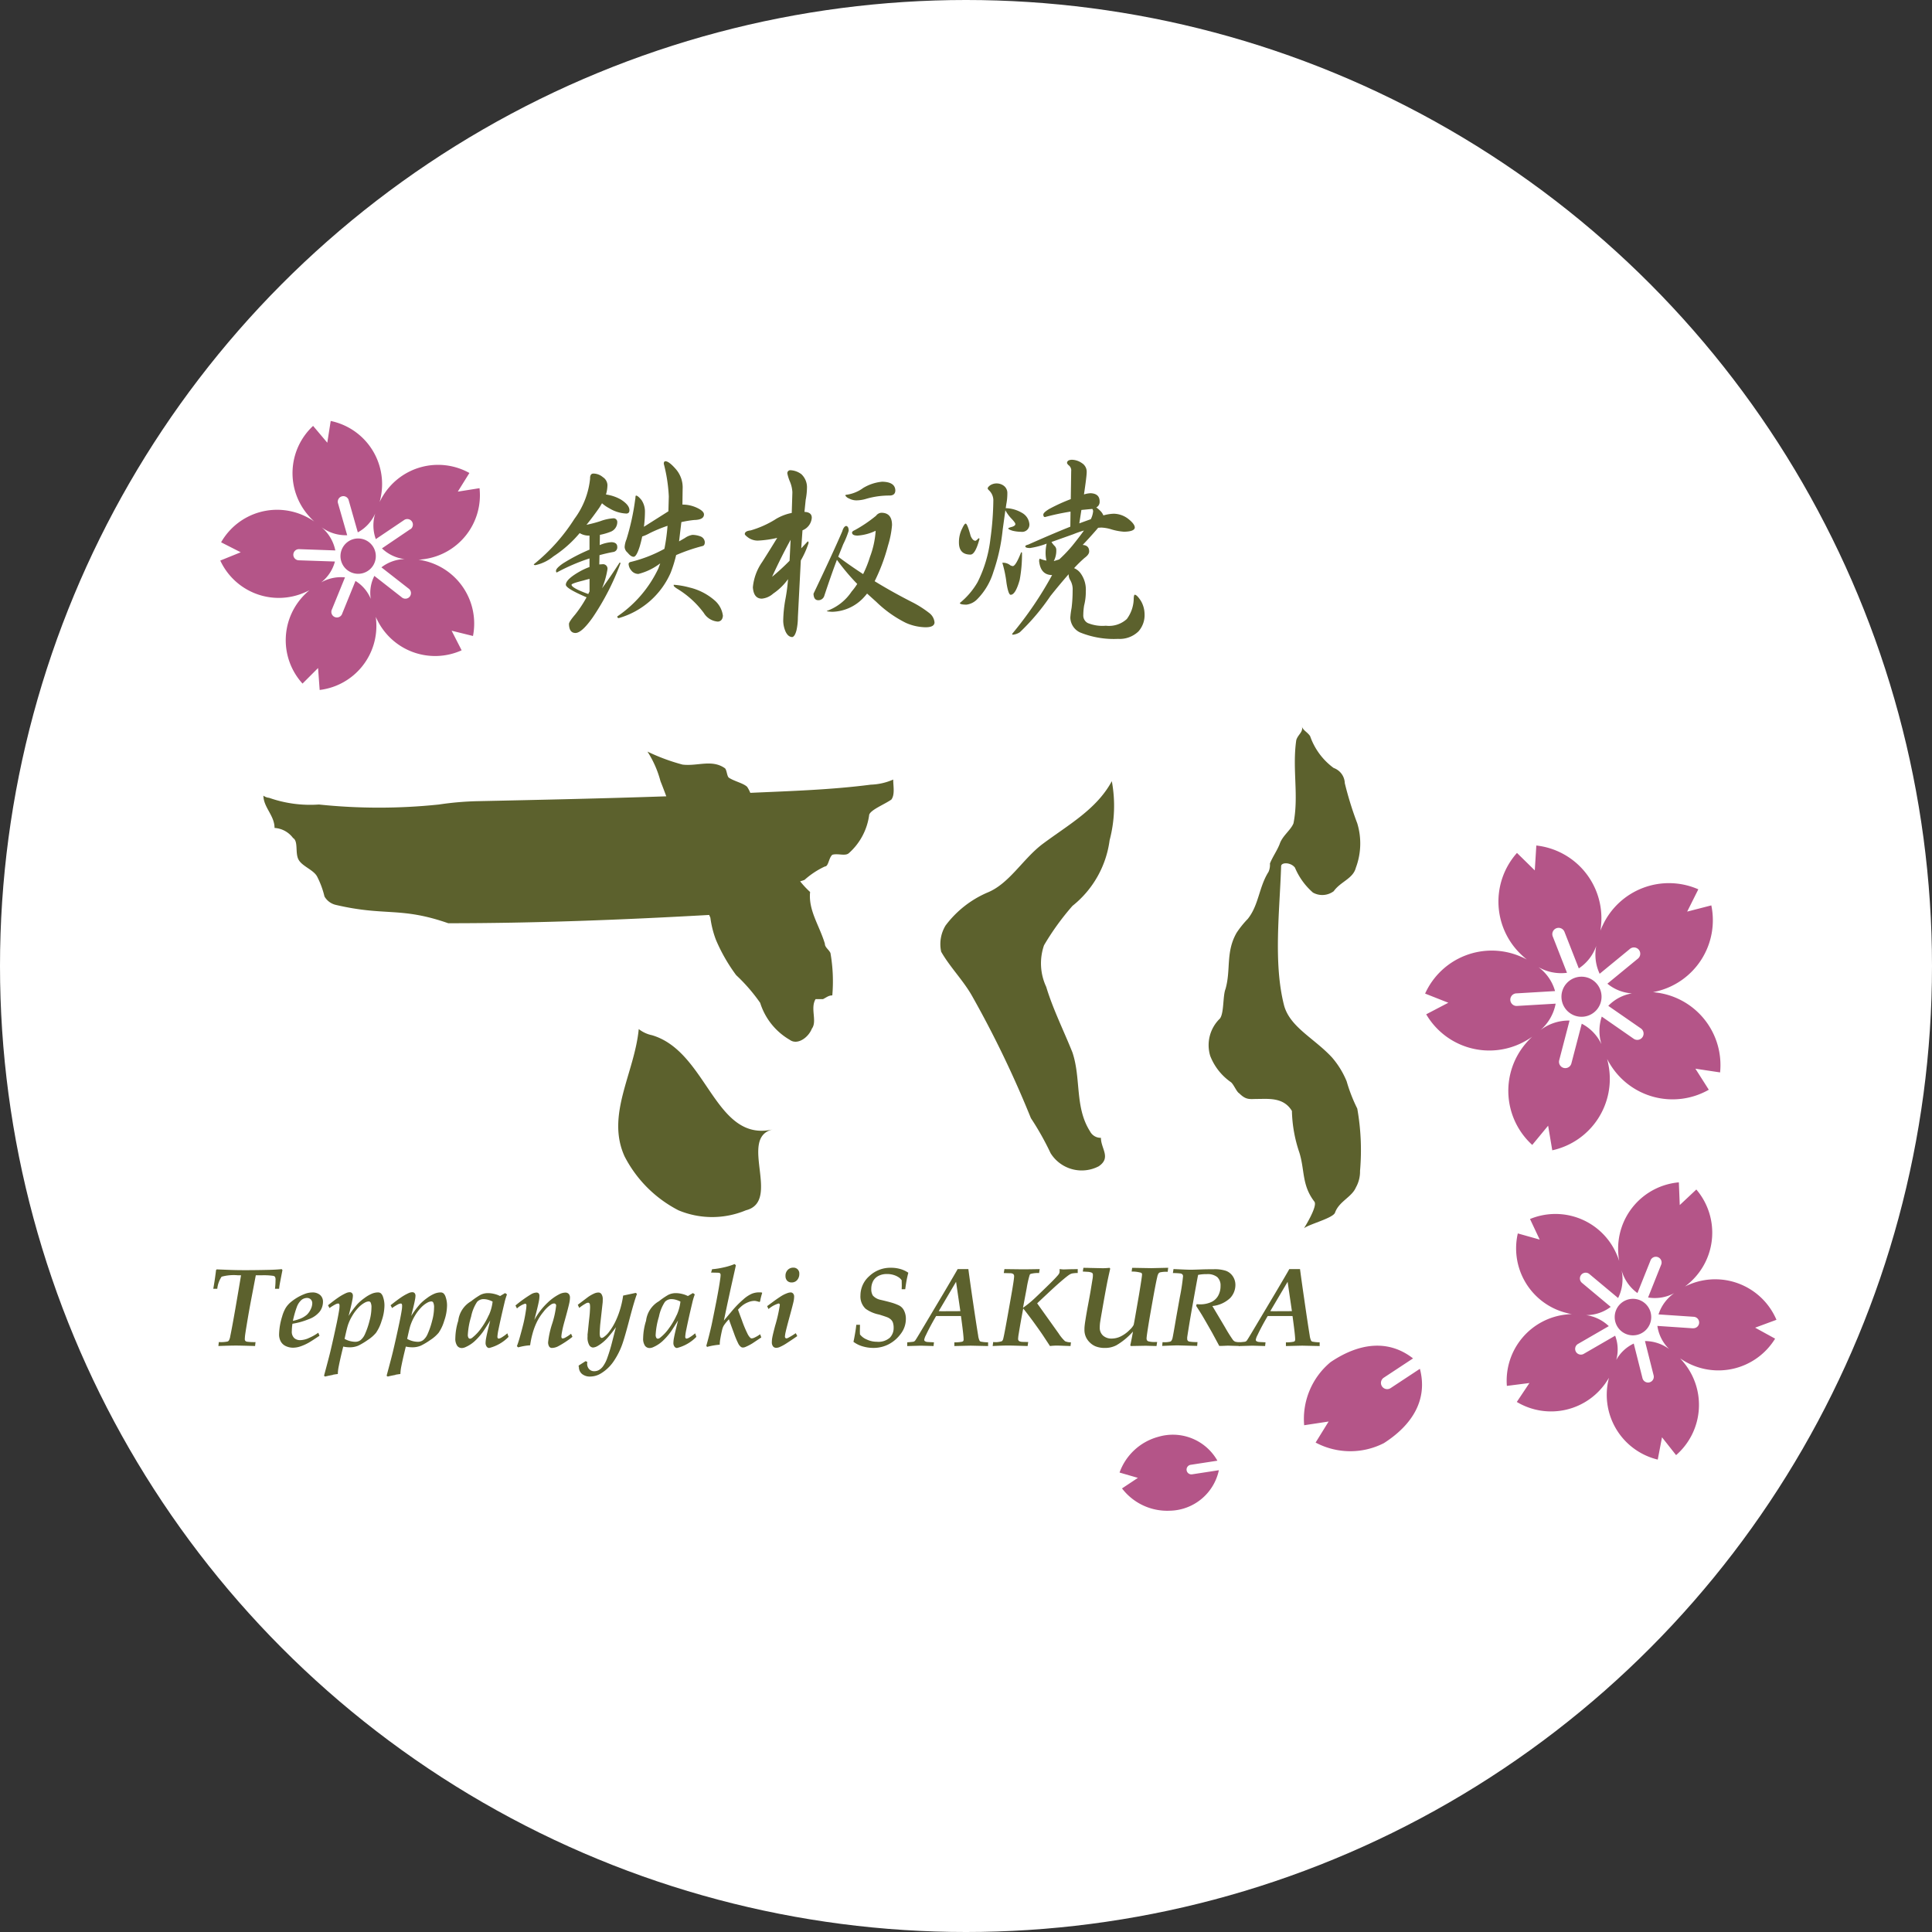
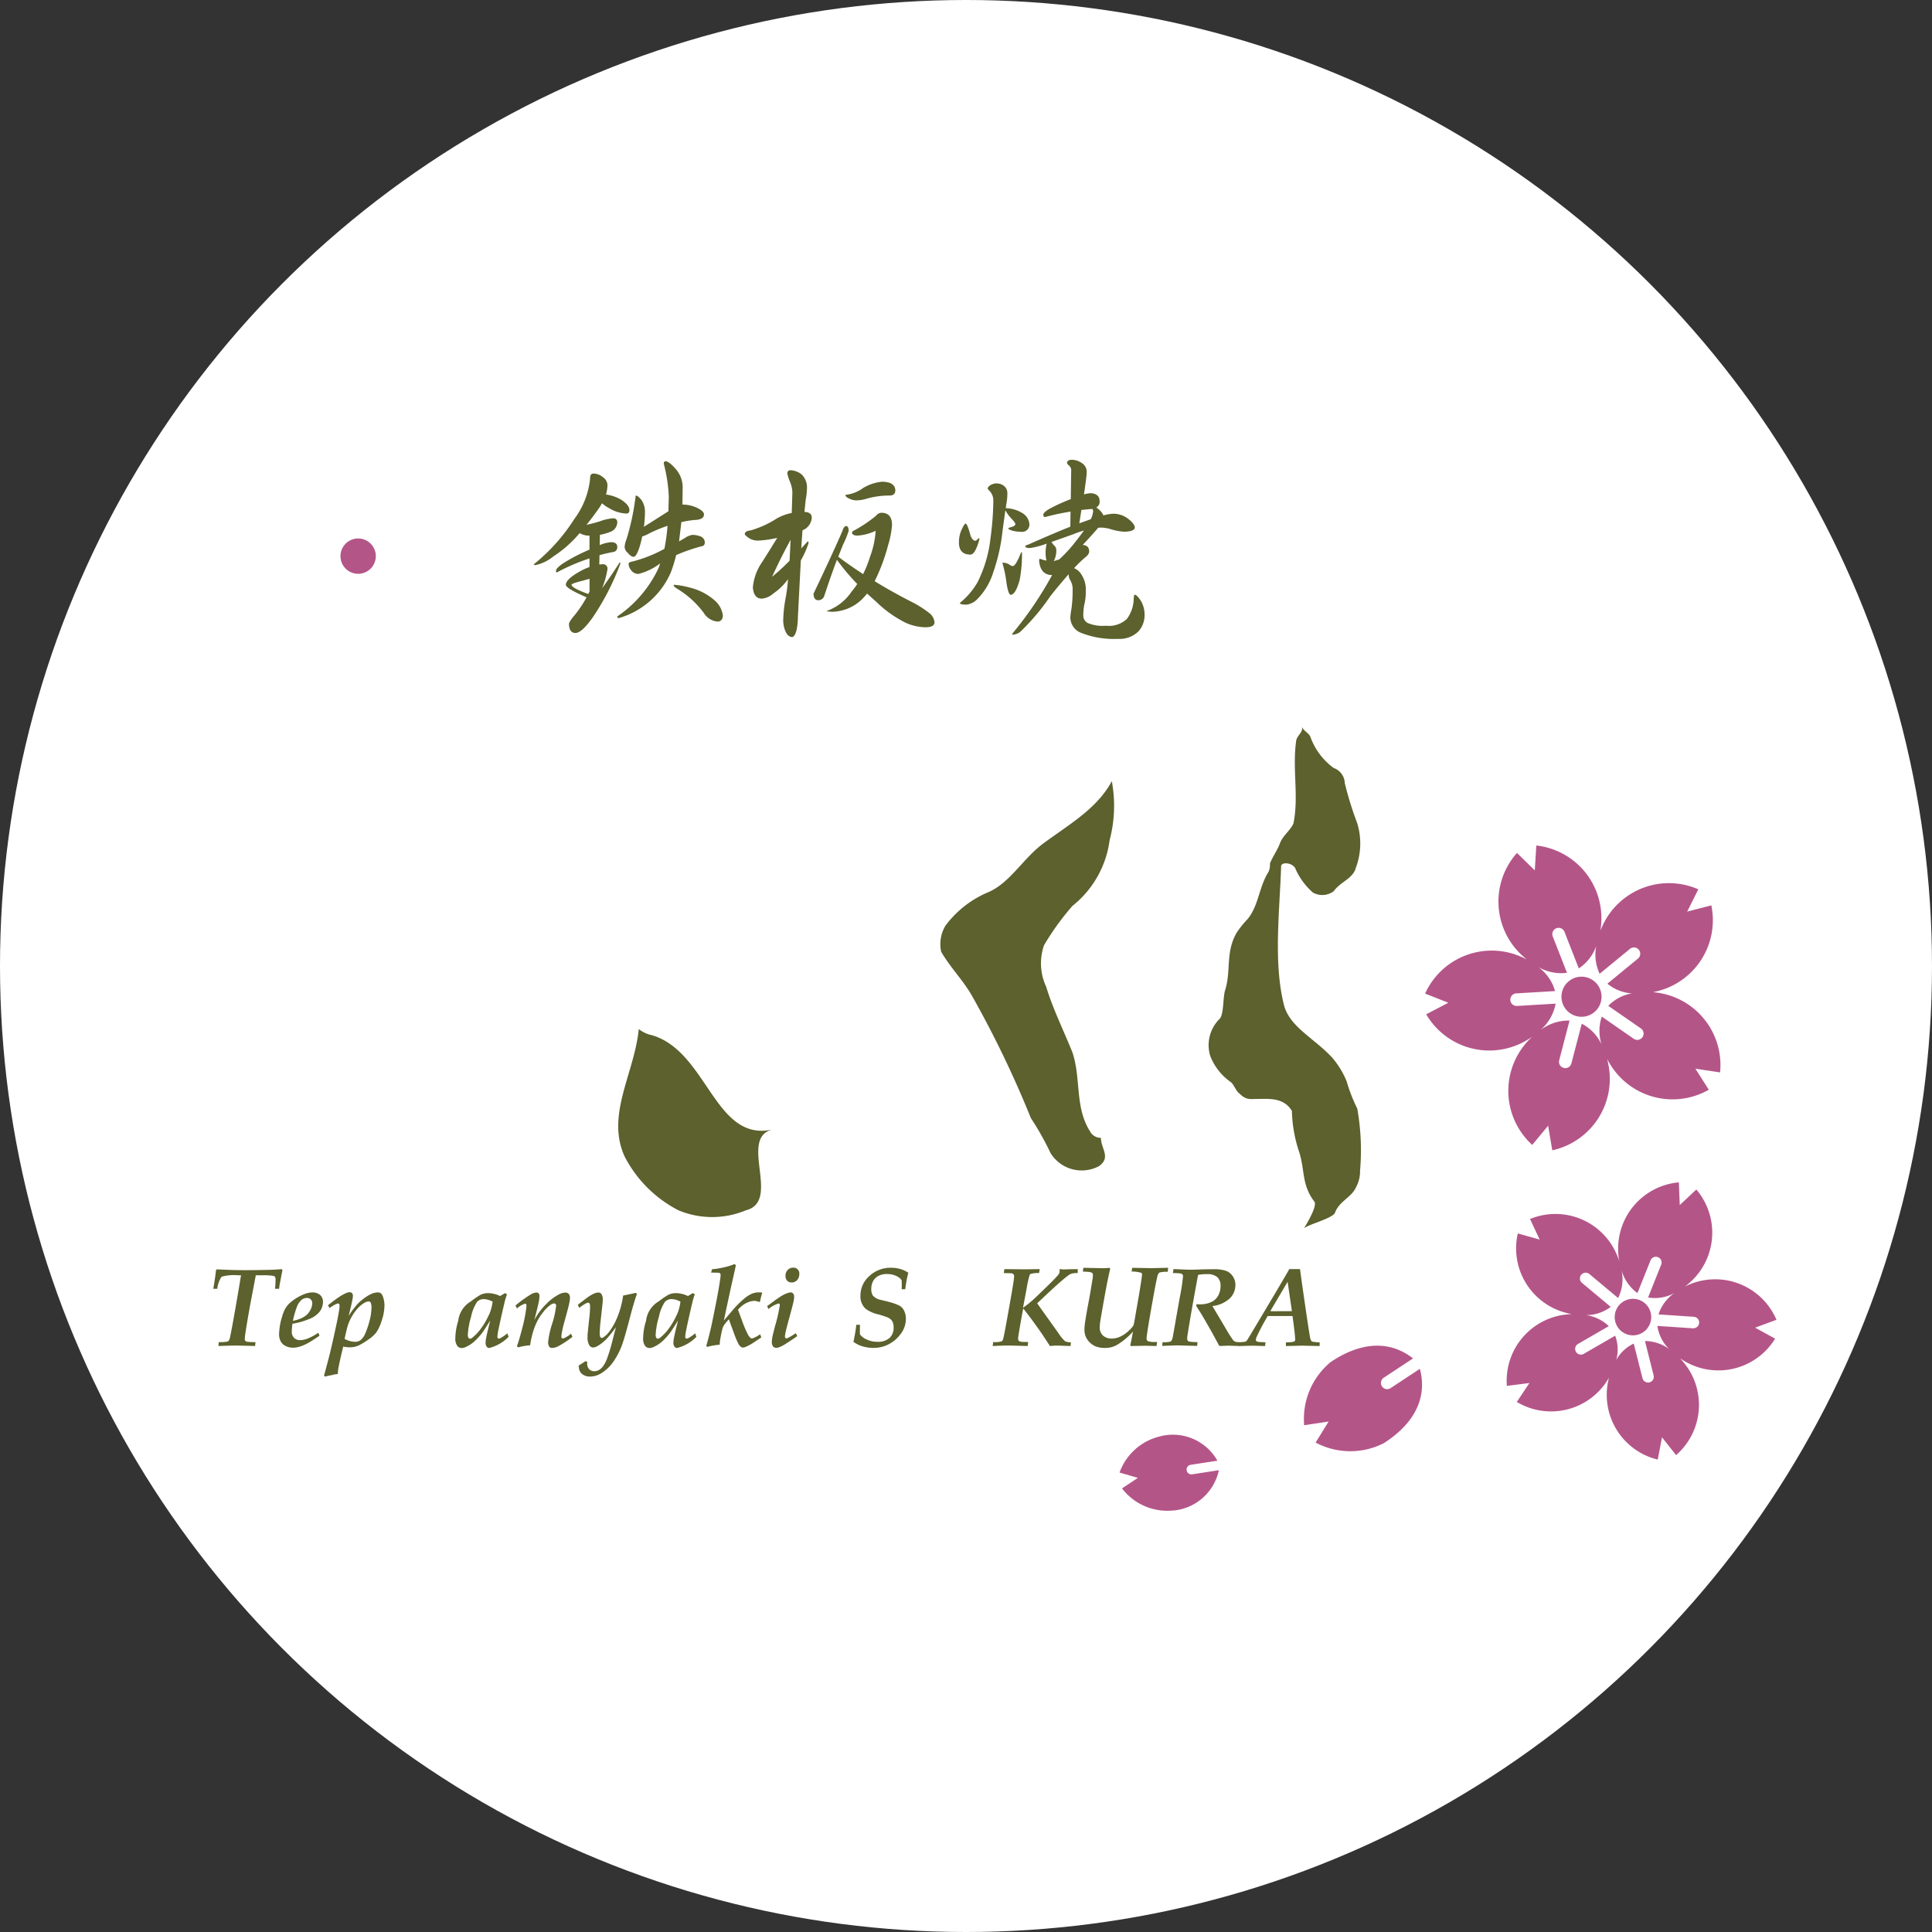
<svg xmlns="http://www.w3.org/2000/svg" width="104" height="104" viewBox="0 0 104 104">
  <rect x="0" y="0" width="104" height="104" fill="#333333" stroke="none" />
  <defs>
    <clipPath id="clip-path">
      <rect id="長方形_72" data-name="長方形 72" width="84.147" height="58.687" fill="none" />
    </clipPath>
  </defs>
  <g id="グループ_192" data-name="グループ 192" transform="translate(-62 -14.99)">
    <circle id="楕円形_13" data-name="楕円形 13" cx="52" cy="52" r="52" transform="translate(62 14.99)" fill="#fff" />
    <g id="グループ_191" data-name="グループ 191" transform="translate(73.48 37.651)">
      <g id="グループ_190" data-name="グループ 190" clip-path="url(#clip-path)">
        <path id="パス_210" data-name="パス 210" d="M330.725,194.589,329.653,194l1.148-.424a3.584,3.584,0,0,0-4.629-1.924,3.191,3.191,0,0,0-.3.135,3.353,3.353,0,0,0,.274-.225,3.584,3.584,0,0,0,.342-5l-.892.838-.049-1.223a3.584,3.584,0,0,0-3.261,3.808,3.332,3.332,0,0,0,.05.43,3.328,3.328,0,0,0-.15-.393,3.584,3.584,0,0,0-4.651-1.871l.521,1.107-1.178-.331a3.584,3.584,0,0,0,2.613,4.278,2.973,2.973,0,0,0,.292.064c-.171.005-.278.02-.278.02a3.584,3.584,0,0,0-3.216,3.845l1.214-.154-.679,1.018a3.584,3.584,0,0,0,4.876-1.164s.034-.05.084-.136c-.025.1-.036.156-.036.156a3.584,3.584,0,0,0,2.663,4.247l.229-1.2.758.96a3.584,3.584,0,0,0,.4-5s-.067-.085-.184-.209c.15.1.253.159.253.159a3.584,3.584,0,0,0,4.862-1.22m-4.427-.557-1.911-.129a2.173,2.173,0,0,0,.632,1.245,2.21,2.21,0,0,0-1.3-.43l.466,1.848a.309.309,0,1,1-.6.151l-.47-1.864a2.1,2.1,0,0,0-.943.885,2.092,2.092,0,0,0-.058-1.308l-1.69.977a.308.308,0,1,1-.309-.534l1.657-.958a2.223,2.223,0,0,0-1.219-.593,2.175,2.175,0,0,0,1.322-.444l-1.548-1.293a.309.309,0,0,1,.4-.474l1.546,1.291a2.274,2.274,0,0,0,.185-1.5,2.265,2.265,0,0,0,.856,1.233l.7-1.748a.309.309,0,1,1,.573.23l-.7,1.756a2.2,2.2,0,0,0,1.411-.236,2.231,2.231,0,0,0-.85,1.147l1.9.128a.308.308,0,1,1-.042.616" transform="translate(-246.654 -145.192)" fill="#b45588" />
        <path id="パス_211" data-name="パス 211" d="M343.318,216.561a.983.983,0,1,0-.538-1.282.983.983,0,0,0,.538,1.282" transform="translate(-267.267 -167.413)" fill="#b45588" />
        <path id="パス_212" data-name="パス 212" d="M302.329,103.809l-.083,1.341-.959-.941a3.935,3.935,0,0,0,.257,5.5,3.551,3.551,0,0,0,.277.239,3.663,3.663,0,0,0-.352-.167,3.935,3.935,0,0,0-5.127,2l1.25.493-1.191.622a3.936,3.936,0,0,0,5.308,1.455,3.685,3.685,0,0,0,.4-.251,3.609,3.609,0,0,0-.321.333,3.935,3.935,0,0,0,.321,5.495l.855-1.036.223,1.325a3.935,3.935,0,0,0,3.024-4.6s-.02-.126-.073-.32c.085.167.15.267.15.267a3.935,3.935,0,0,0,5.325,1.393l-.721-1.133,1.329.2a3.935,3.935,0,0,0-3.439-4.3s-.065-.01-.174-.019c.108-.021.171-.038.171-.038a3.935,3.935,0,0,0,2.97-4.634l-1.3.335.6-1.2a3.935,3.935,0,0,0-5.15,1.944s-.053.106-.121.281c.032-.2.039-.326.039-.326a3.935,3.935,0,0,0-3.489-4.257m1.52,4.657.767,1.958a2.387,2.387,0,0,0,.94-1.211,2.427,2.427,0,0,0,.183,1.5l1.617-1.328a.339.339,0,1,1,.43.523l-1.631,1.339a2.306,2.306,0,0,0,1.321.522,2.3,2.3,0,0,0-1.272.671l1.762,1.221a.339.339,0,0,1-.386.557l-1.727-1.2a2.438,2.438,0,0,0-.018,1.488,2.387,2.387,0,0,0-1.06-1.105l-.559,2.143a.339.339,0,0,1-.656-.171l.558-2.141a2.5,2.5,0,0,0-1.572.518,2.488,2.488,0,0,0,.824-1.428l-2.065.122a.339.339,0,1,1-.04-.676l2.073-.123a2.416,2.416,0,0,0-.895-1.291,2.45,2.45,0,0,0,1.537.307l-.762-1.947a.339.339,0,1,1,.631-.247" transform="translate(-231.108 -80.957)" fill="#b45588" />
        <path id="パス_213" data-name="パス 213" d="M331.839,136.9a1.079,1.079,0,1,0-1.021,1.134,1.079,1.079,0,0,0,1.021-1.134" transform="translate(-257.109 -105.963)" fill="#b45588" />
-         <path id="パス_214" data-name="パス 214" d="M15.684,3.618l-1.17.186L15.139,2.8a3.469,3.469,0,0,0-4.681,1.278,3.151,3.151,0,0,0-.152.284,3.239,3.239,0,0,0,.076-.335A3.47,3.47,0,0,0,7.673,0L7.489,1.17,6.725.265a3.47,3.47,0,0,0-.231,4.847,3.239,3.239,0,0,0,.294.3A3.214,3.214,0,0,0,6.439,5.2,3.469,3.469,0,0,0,1.773,6.531l1.056.537-1.1.446A3.469,3.469,0,0,0,6.27,9.232a2.888,2.888,0,0,0,.261-.124c-.127.105-.2.18-.2.18a3.469,3.469,0,0,0-.175,4.849l.837-.838.086,1.181a3.47,3.47,0,0,0,3.036-3.786s0-.058-.017-.154c.038.088.065.14.065.14a3.47,3.47,0,0,0,4.558,1.665l-.539-1.055,1.15.284a3.469,3.469,0,0,0-2.662-4.057s-.1-.026-.265-.05c.177-.01.287-.029.287-.029a3.47,3.47,0,0,0,2.992-3.821m-3.715,2.2L10.432,6.858a2.1,2.1,0,0,0,1.223.576,2.141,2.141,0,0,0-1.252.445l1.454,1.136a.3.3,0,1,1-.368.471L10.023,8.34a2.033,2.033,0,0,0-.195,1.237,2.026,2.026,0,0,0-.822-.965l-.711,1.75a.3.3,0,1,1-.553-.225l.7-1.717a2.152,2.152,0,0,0-1.284.271A2.106,2.106,0,0,0,7.9,7.566L5.951,7.5a.3.3,0,0,1,.021-.6l1.949.069a2.2,2.2,0,0,0-.747-1.253A2.193,2.193,0,0,0,8.56,6.15L8.058,4.4a.3.3,0,0,1,.574-.164l.5,1.76a2.131,2.131,0,0,0,.938-1.018,2.158,2.158,0,0,0,.031,1.382l1.528-1.03a.3.3,0,0,1,.334.5" transform="translate(-1.351 0)" fill="#b45588" />
        <path id="パス_215" data-name="パス 215" d="M32.313,30.593a.951.951,0,1,0-1.172-.661.951.951,0,0,0,1.172.661" transform="translate(-24.258 -22.401)" fill="#b45588" />
        <path id="パス_216" data-name="パス 216" d="M266.74,230.423l1.316-.2-.7,1.132a3.97,3.97,0,0,0,3.677.03c1.552-.995,2.368-2.359,1.936-4l-1.576,1.039a.335.335,0,0,1-.369-.56l1.576-1.039c-1.336-1.042-2.912-.831-4.438.2a3.97,3.97,0,0,0-1.423,3.39" transform="translate(-208.016 -176.363)" fill="#b45588" />
        <path id="パス_217" data-name="パス 217" d="M221.626,250.111l.986.286-.855.568a3.063,3.063,0,0,0,2.569,1.2,2.753,2.753,0,0,0,2.645-2.18l-1.44.221a.259.259,0,1,1-.079-.512l1.44-.221a2.753,2.753,0,0,0-3.177-1.287,3.064,3.064,0,0,0-2.089,1.92" transform="translate(-172.839 -193.504)" fill="#b45588" />
-         <path id="パス_218" data-name="パス 218" d="M46.143,82.4a3.25,3.25,0,0,1-1.192.27c-2.164.28-4.327.343-6.491.441a1.931,1.931,0,0,0-.168-.321c-.2-.2-.7-.3-.994-.5-.1-.1-.1-.4-.2-.5-.7-.5-1.491-.1-2.286-.2a10.6,10.6,0,0,1-1.888-.7,5.544,5.544,0,0,1,.7,1.59c.109.273.213.545.313.818-3.384.116-6.768.189-10.151.261a16.324,16.324,0,0,0-2.087.18,30.978,30.978,0,0,1-6.459,0,6.668,6.668,0,0,1-2.683-.36.611.611,0,0,1-.307-.117c.008.634.6,1.07.6,1.738a1.346,1.346,0,0,1,.994.54c.3.18.1.81.3,1.17s.795.54.994.9a4.761,4.761,0,0,1,.4,1.08.952.952,0,0,0,.6.45c2.683.63,3.478.09,6.062.99,4.649,0,9.3-.179,14.045-.446.022.05.044.1.066.15a5.234,5.234,0,0,0,.3,1.192A9.249,9.249,0,0,0,37.7,92.926a9.287,9.287,0,0,1,1.292,1.491,3.512,3.512,0,0,0,1.59,1.988c.4.3.993-.1,1.192-.6.3-.4-.1-1.093.2-1.59h.4c.2-.1.3-.2.5-.2a8.821,8.821,0,0,0-.1-2.285c-.1-.2-.3-.3-.3-.5-.3-.994-.894-1.789-.795-2.782a4.91,4.91,0,0,1-.536-.574,2.136,2.136,0,0,0,.238-.079,4.412,4.412,0,0,1,1.093-.72c.2,0,.2-.45.4-.63.3-.09.7.09.894-.09a3.337,3.337,0,0,0,1.093-2.071c.1-.27.8-.54,1.192-.81.2-.27.1-.72.1-1.08" transform="translate(-9.551 -63.093)" fill="#5c612d" />
        <path id="パス_219" data-name="パス 219" d="M187.029,88.062c-.824,1.531-2.356,2.356-3.769,3.416-1.06.824-1.767,2.12-2.945,2.591a5.552,5.552,0,0,0-2.238,1.767,1.927,1.927,0,0,0-.236,1.413c.471.824,1.178,1.531,1.649,2.356a56.215,56.215,0,0,1,3.18,6.6,15.167,15.167,0,0,1,1.06,1.885,1.974,1.974,0,0,0,2.592.707c.684-.466.118-.943.118-1.531a.648.648,0,0,1-.589-.353c-.825-1.3-.471-2.827-.943-4.241-.471-1.178-1.06-2.356-1.413-3.534a2.978,2.978,0,0,1-.118-2.238,13.879,13.879,0,0,1,1.531-2.12,5.423,5.423,0,0,0,2-3.534,7.256,7.256,0,0,0,.118-3.18" transform="translate(-138.657 -68.677)" fill="#5c612d" />
        <path id="パス_220" data-name="パス 220" d="M100.821,149.027a1.725,1.725,0,0,1-.689-.326c-.23,2.381-1.779,4.619-.762,6.856a6.722,6.722,0,0,0,2.9,2.9,4.707,4.707,0,0,0,3.628,0c1.935-.484-.434-3.919,1.451-4.354-3.144.726-3.507-4.216-6.531-5.079" transform="translate(-77.228 -115.967)" fill="#5c612d" />
        <path id="パス_221" data-name="パス 221" d="M248.557,101.7c.3-.224,1.59-.547,1.664-.845.224-.6.894-.82,1.118-1.342a1.741,1.741,0,0,0,.224-.894,12.8,12.8,0,0,0-.149-3.354,8.515,8.515,0,0,1-.571-1.466,4.65,4.65,0,0,0-.795-1.292c-.969-1.043-2.286-1.64-2.584-2.832-.572-2.286-.224-5.068-.149-7.453,0-.223.522-.223.745.075a3.664,3.664,0,0,0,.969,1.342,1.028,1.028,0,0,0,1.118-.075c.373-.522,1.043-.671,1.192-1.267a3.719,3.719,0,0,0,.075-2.385,18.333,18.333,0,0,1-.671-2.161.9.9,0,0,0-.6-.82,3.582,3.582,0,0,1-1.267-1.714c-.149-.224-.373-.3-.447-.522.1.291-.224.447-.3.745-.223,1.565.149,2.981-.149,4.472-.149.372-.6.671-.745,1.118-.149.373-.372.671-.522,1.043a.948.948,0,0,1-.074.447c-.522.82-.522,1.789-1.118,2.534a5.228,5.228,0,0,0-.6.745c-.6,1.043-.3,1.987-.6,3.031-.149.373-.074,1.292-.3,1.59a1.988,1.988,0,0,0-.522,2.012,3.075,3.075,0,0,0,1.118,1.416c.16.137.3.522.447.6.373.373.567.3.969.3.6,0,1.416-.1,1.863.646a7.419,7.419,0,0,0,.4,2.236c.3.969.124,1.739.8,2.633.224.224-.547,1.441-.547,1.441" transform="translate(-189.832 -58.252)" fill="#5c612d" />
        <path id="パス_222" data-name="パス 222" d="M81.32,17.006q-.9-.327-.9-.5,0-.068.631-.225.191-.056.338-.09v.676Zm.1-6.22a4.361,4.361,0,0,1-.845,2.175,10.046,10.046,0,0,1-2.186,2.445c0,.03.03.045.09.045a2.3,2.3,0,0,0,.969-.473,6.355,6.355,0,0,0,1.409-1.251.972.972,0,0,0,.53.135v.755a9.689,9.689,0,0,0-1.431.744q-.372.259-.372.394c0,.06.015.09.045.09a10.6,10.6,0,0,1,1.758-.755v.462a3.815,3.815,0,0,0-.451.2q-.823.451-.822.755,0,.2,1.115.676a6.5,6.5,0,0,1-.62.935q-.327.383-.327.5.011.484.349.485t.935-.845a13.621,13.621,0,0,0,1.487-2.9.04.04,0,0,0-.045-.045q-.485.755-.947,1.386a4.6,4.6,0,0,0,.293-1.026.239.239,0,0,0-.271-.27l-.169.011.011-.5q.361-.1.732-.169a.251.251,0,0,0,.225-.271q0-.248-.315-.259a1.988,1.988,0,0,0-.631.158l.011-.552a3.107,3.107,0,0,0,.552-.158.558.558,0,0,0,.383-.552.2.2,0,0,0-.225-.18,2.506,2.506,0,0,0-.7.158,7.132,7.132,0,0,1-.732.192q.338-.417.7-.935l.135-.225a1.985,1.985,0,0,0,.394.271,1.919,1.919,0,0,0,.913.282q.169,0,.169-.18,0-.281-.462-.575a2.244,2.244,0,0,0-.8-.27,1.857,1.857,0,0,0,.079-.518.535.535,0,0,0-.248-.417.792.792,0,0,0-.507-.192q-.181,0-.18.259m2.434,1.093a13.019,13.019,0,0,1-.474,2.186,1.3,1.3,0,0,0-.1.417.42.42,0,0,0,.158.3q.18.225.327.225t.315-.518a5.773,5.773,0,0,0,.146-.575,2.256,2.256,0,0,0,.406-.18,7.816,7.816,0,0,1,.958-.395,10.516,10.516,0,0,1-.169,1.24,7.343,7.343,0,0,1-1.792.7q-.135.023-.135.124a.587.587,0,0,0,.135.327.479.479,0,0,0,.394.2,3.216,3.216,0,0,0,1.149-.552l.023-.011-.1.27a6.466,6.466,0,0,1-2.209,2.58c0,.06.026.09.079.09a4.36,4.36,0,0,0,2.795-2.445,7.078,7.078,0,0,0,.293-.947,9.65,9.65,0,0,1,1.408-.484q.135-.023.135-.214a.357.357,0,0,0-.214-.3,1.271,1.271,0,0,0-.451-.09.967.967,0,0,0-.406.169l-.315.181.124-1.037a5.7,5.7,0,0,1,.687-.113q.53-.011.53-.3,0-.169-.338-.338a1.827,1.827,0,0,0-.822-.192l.011-.834a1.5,1.5,0,0,0-.361-1.07q-.372-.428-.563-.428c-.06,0-.09.045-.09.135a8.5,8.5,0,0,1,.27,1.758l-.022.8-1.318.834a6.5,6.5,0,0,0,.056-.845,1.112,1.112,0,0,0-.18-.586q-.2-.248-.3-.248c-.023,0-.034.056-.034.169m2.231,4.834a4.986,4.986,0,0,1,1.453,1.318.968.968,0,0,0,.755.462c.166-.015.255-.12.271-.315a1.3,1.3,0,0,0-.44-.822,3.157,3.157,0,0,0-1.363-.7,4.336,4.336,0,0,0-.845-.146v.045c0,.03.056.083.169.158" transform="translate(-61.134 -7.691)" fill="#5c612d" />
        <path id="パス_223" data-name="パス 223" d="M131.451,17.8q.518-1.127,1-1.995l-.056,1.127a11.783,11.783,0,0,1-.946.868m.169-3.087a5.336,5.336,0,0,1-1.319.586q-.316.034-.315.2.012.067.225.214a.9.9,0,0,0,.473.135,5.788,5.788,0,0,0,1.048-.147q-.428.7-.811,1.3a2.831,2.831,0,0,0-.5,1.363q.045.609.485.608a1.057,1.057,0,0,0,.608-.271,3.165,3.165,0,0,0,.8-.778,9.469,9.469,0,0,1-.135,1.048,7.012,7.012,0,0,0-.124,1.194,1.506,1.506,0,0,0,.124.575q.135.293.361.3.135-.023.225-.349a3.21,3.21,0,0,0,.079-.71l.158-3.065a4.84,4.84,0,0,0,.417-.935q0-.09-.045-.09l-.349.372.067-.969a.785.785,0,0,0,.5-.676q0-.3-.394-.316l.067-.654a3.57,3.57,0,0,0,.068-.619.964.964,0,0,0-.3-.755,1.049,1.049,0,0,0-.575-.214.159.159,0,0,0-.18.181,2.348,2.348,0,0,0,.146.451,1.694,1.694,0,0,1,.124.552l-.034,1.115a2.653,2.653,0,0,0-.89.349m4.7-1.667a1.983,1.983,0,0,1-.856.338c-.045,0-.068.015-.068.045a.393.393,0,0,0,.2.157.832.832,0,0,0,.417.1,1.9,1.9,0,0,0,.53-.09,4.407,4.407,0,0,1,1.228-.169q.3,0,.315-.259,0-.473-.71-.485a2.384,2.384,0,0,0-1.059.361m-1.093,2.321q-.484,1.127-1.543,3.346.011.327.225.349a.332.332,0,0,0,.349-.214q.372-1.127.687-1.96a11.492,11.492,0,0,0,1.093,1.3,3.172,3.172,0,0,1-.3.406,2.679,2.679,0,0,1-1.341,1.048q.011.034.3.045a2.382,2.382,0,0,0,1.623-.7,3.168,3.168,0,0,0,.248-.282l.5.451a6.308,6.308,0,0,0,1.588,1.127,2.742,2.742,0,0,0,1.059.237q.473,0,.484-.259a.719.719,0,0,0-.282-.507,5.771,5.771,0,0,0-.834-.541q-1.115-.563-2.107-1.172a10.053,10.053,0,0,0,.721-1.927,5.036,5.036,0,0,0,.214-1.093q0-.665-.575-.665a.379.379,0,0,0-.282.158,7.33,7.33,0,0,1-1.149.778c-.09.038-.139.079-.147.124q0,.169.3.169a2.66,2.66,0,0,0,.969-.259v.045a4.825,4.825,0,0,1-.3,1.352,6.211,6.211,0,0,1-.372.935q-.71-.462-1.341-.935l.271-.676a4.7,4.7,0,0,0,.293-.721q0-.236-.135-.259-.135.023-.214.3" transform="translate(-101.372 -9.408)" fill="#5c612d" />
        <path id="パス_224" data-name="パス 224" d="M187.589,14.3a.308.308,0,0,0-.09-.2,1.117,1.117,0,0,1-.169-.214l1.172-.417a5.958,5.958,0,0,1,.575-.2q-.248.35-.631.823a7.534,7.534,0,0,1-.7.733l-.293.09a1.22,1.22,0,0,0,.135-.609m-5.082-1.115a1.636,1.636,0,0,0-.158.721q0,.653.62.653.259,0,.484-.834a.04.04,0,0,0-.045-.045q-.135.135-.169.135-.147,0-.259-.259-.18-.665-.27-.665-.068,0-.2.293m2.389-1.341a2.976,2.976,0,0,0,.056-.586.482.482,0,0,0-.18-.394.644.644,0,0,0-.394-.135.633.633,0,0,0-.349.1q-.135.1-.135.169c0,.023.022.056.067.1a.748.748,0,0,1,.237.518,16.278,16.278,0,0,1-.158,2.1,6.945,6.945,0,0,1-.687,2.321,4.032,4.032,0,0,1-.958,1.127q0,.09.361.09a.98.98,0,0,0,.564-.282,3.551,3.551,0,0,0,.879-1.476,9.945,9.945,0,0,0,.5-2.265l.146-1.059a2.034,2.034,0,0,0,.338.462c.135.143.2.237.2.282q0,.09-.169.147-.215.056-.214.09.012.056.237.124a2.087,2.087,0,0,0,.462.057.391.391,0,0,0,.439-.417.77.77,0,0,0-.405-.608,1.8,1.8,0,0,0-.868-.248Zm.011,4.248q.1.631.225.631.259,0,.484-.8a7.5,7.5,0,0,0,.124-1.454c0-.022-.015-.034-.045-.034q-.293.744-.451.744a.339.339,0,0,1-.135-.045.6.6,0,0,0-.383-.135h-.045a6.318,6.318,0,0,1,.226,1.093m4.169-4.767q.146-.98.147-1.205a.545.545,0,0,0-.259-.485.969.969,0,0,0-.541-.18q-.259.011-.259.18a.309.309,0,0,0,.1.124.347.347,0,0,1,.124.315l-.022,1.5a9.443,9.443,0,0,0-1.161.53q-.316.191-.316.3,0,.135.09.135a13.065,13.065,0,0,1,1.374-.293l-.011.811q-.958.383-2.276.969c-.1.023-.147.053-.147.09q0,.09.259.09a4.392,4.392,0,0,0,.89-.236,2.236,2.236,0,0,0-.056.586,1.8,1.8,0,0,0,.045.327,1.56,1.56,0,0,1-.349-.1q-.045,0-.045.135.079.72.665.743h.034a19.515,19.515,0,0,1-2.152,3.166.04.04,0,0,0,.045.045.832.832,0,0,0,.372-.135,11.9,11.9,0,0,0,1.645-1.949q.541-.676.98-1.172a.576.576,0,0,0,.09.327.984.984,0,0,1,.124.552,7.524,7.524,0,0,1-.056.935,4.345,4.345,0,0,0-.068.518.907.907,0,0,0,.518.8,4.822,4.822,0,0,0,2.051.349,1.447,1.447,0,0,0,1.1-.405,1.315,1.315,0,0,0,.327-.935,1.444,1.444,0,0,0-.2-.71q-.214-.326-.327-.327c-.03,0-.049.064-.056.192a1.891,1.891,0,0,1-.372,1.116,1.424,1.424,0,0,1-1.127.361,2.091,2.091,0,0,1-.98-.147.457.457,0,0,1-.236-.428,3.313,3.313,0,0,1,.045-.518,2.928,2.928,0,0,0,.09-.755,1.5,1.5,0,0,0-.293-.992.82.82,0,0,0-.338-.259,7.493,7.493,0,0,1,.564-.552q.248-.18.248-.349,0-.327-.35-.349.316-.327.71-.778l.124-.146.169-.011a2.117,2.117,0,0,1,.552.1,3.076,3.076,0,0,0,.676.124q.563-.012.575-.226,0-.191-.361-.473a1.3,1.3,0,0,0-.778-.27,2.353,2.353,0,0,0-.552.09.7.7,0,0,0-.169-.248,1.451,1.451,0,0,0-.214-.18.333.333,0,0,0,.181-.327q0-.417-.485-.439a1.335,1.335,0,0,0-.361.067m-.135.834.586-.056a.2.2,0,0,1,.045.124,1.194,1.194,0,0,1-.124.428l-.62.225Z" transform="translate(-142.208 -7.372)" fill="#5c612d" />
        <path id="パス_225" data-name="パス 225" d="M.276,211.508.3,211.3a1.776,1.776,0,0,0,.462-.027.16.16,0,0,0,.074-.05A.612.612,0,0,0,.912,211q.1-.474.283-1.529t.3-1.766l-.178,0a2.431,2.431,0,0,0-.869.078,1.422,1.422,0,0,0-.232.65H0q.08-.429.151-1.01l.033-.035.755.03q.34.012.782.012.615,0,1.344-.018.382-.012.619-.038l.041.05q-.127.646-.149.774c-.015.086-.025.164-.031.235H3.322a3.94,3.94,0,0,0,.03-.459.368.368,0,0,0-.028-.186.184.184,0,0,0-.105-.053,3.626,3.626,0,0,0-.6-.03q-.216,0-.329,0l-.26,1.365q-.116.61-.234,1.332-.08.482-.092.619c0,.04-.006.077-.006.113a.154.154,0,0,0,.027.1.167.167,0,0,0,.1.048,2.956,2.956,0,0,0,.45.021l-.024.21q-.77-.023-1.021-.024-.314,0-.953.024" transform="translate(0 -161.718)" fill="#5c612d" />
        <path id="パス_226" data-name="パス 226" d="M17.032,213.954a.93.93,0,0,1,.262-.412.486.486,0,0,1,.292-.106.284.284,0,0,1,.207.078.292.292,0,0,1,.08.217.748.748,0,0,1-.087.321.962.962,0,0,1-.206.289,1.253,1.253,0,0,1-.349.21,2.388,2.388,0,0,1-.4.118,5.358,5.358,0,0,1,.2-.717m.629,1.656a1.236,1.236,0,0,1-.443.1.484.484,0,0,1-.309-.107.471.471,0,0,1-.135-.388,2.711,2.711,0,0,1,.033-.388,3.947,3.947,0,0,0,.872-.244,1.327,1.327,0,0,0,.6-.415.884.884,0,0,0,.172-.523.469.469,0,0,0-.153-.365.616.616,0,0,0-.428-.138,1.17,1.17,0,0,0-.415.086,2.67,2.67,0,0,0-.713.415,1.32,1.32,0,0,0-.3.335,1.993,1.993,0,0,0-.188.453,3.511,3.511,0,0,0-.166.971.776.776,0,0,0,.089.375.587.587,0,0,0,.271.252.908.908,0,0,0,.4.087,1.276,1.276,0,0,0,.372-.064,2.618,2.618,0,0,0,.478-.215q.145-.083.565-.364l-.065-.163a2.637,2.637,0,0,1-.531.295" transform="translate(-12.544 -166.228)" fill="#5c612d" />
        <path id="パス_227" data-name="パス 227" d="M28.382,214.827a2.561,2.561,0,0,1,.232-.5,2.321,2.321,0,0,1,.339-.45,1.362,1.362,0,0,1,.349-.269.482.482,0,0,1,.2-.059.116.116,0,0,1,.1.053.586.586,0,0,1,.047.29,2.7,2.7,0,0,1-.1.687,4.323,4.323,0,0,1-.249.73.868.868,0,0,1-.238.324.479.479,0,0,1-.288.089,1.207,1.207,0,0,1-.571-.157q.127-.586.181-.74m-.808,2.67c.1-.018.19-.031.263-.038a2.377,2.377,0,0,1,.029-.308q.083-.447.263-1.17a1.535,1.535,0,0,0,.343.039,1.133,1.133,0,0,0,.474-.092,3.657,3.657,0,0,0,.5-.3,1.993,1.993,0,0,0,.447-.388,2.265,2.265,0,0,0,.3-.638,2.6,2.6,0,0,0,.154-.824,1.377,1.377,0,0,0-.074-.462.45.45,0,0,0-.117-.2.247.247,0,0,0-.158-.05.888.888,0,0,0-.324.067,1.888,1.888,0,0,0-.4.234,2.706,2.706,0,0,0-.379.324,5.049,5.049,0,0,0-.477.642q.169-.663.2-.855a1.247,1.247,0,0,0,.03-.225.212.212,0,0,0-.046-.149.173.173,0,0,0-.132-.049.508.508,0,0,0-.181.044,2.684,2.684,0,0,0-.45.258q-.181.122-.53.4l.08.151a2.434,2.434,0,0,1,.323-.2.36.36,0,0,1,.145-.044.062.062,0,0,1,.053.024.23.23,0,0,1,.018.115,1.444,1.444,0,0,1-.009.145q-.03.219-.127.7-.181.859-.352,1.581-.08.338-.346,1.323l.062.044q.08-.026.412-.089" transform="translate(-21.134 -166.154)" fill="#5c612d" />
-         <path id="パス_228" data-name="パス 228" d="M43.693,214.827a2.576,2.576,0,0,1,.232-.5,2.321,2.321,0,0,1,.339-.45,1.369,1.369,0,0,1,.349-.269.483.483,0,0,1,.2-.059.116.116,0,0,1,.1.053.586.586,0,0,1,.047.29,2.7,2.7,0,0,1-.1.687,4.323,4.323,0,0,1-.249.73.868.868,0,0,1-.238.324.479.479,0,0,1-.289.089,1.206,1.206,0,0,1-.571-.157q.127-.586.18-.74m-.808,2.67q.154-.027.263-.038a2.409,2.409,0,0,1,.03-.308q.083-.447.263-1.17a1.535,1.535,0,0,0,.343.039,1.133,1.133,0,0,0,.474-.092,3.645,3.645,0,0,0,.5-.3,1.993,1.993,0,0,0,.447-.388,2.259,2.259,0,0,0,.3-.638,2.6,2.6,0,0,0,.154-.824,1.377,1.377,0,0,0-.074-.462.45.45,0,0,0-.117-.2.246.246,0,0,0-.158-.05.889.889,0,0,0-.324.067,1.894,1.894,0,0,0-.4.234,2.69,2.69,0,0,0-.379.324,5.046,5.046,0,0,0-.477.642q.169-.663.2-.855a1.247,1.247,0,0,0,.03-.225.212.212,0,0,0-.046-.149.172.172,0,0,0-.132-.049.507.507,0,0,0-.181.044,2.693,2.693,0,0,0-.45.258q-.181.122-.53.4l.08.151a2.435,2.435,0,0,1,.323-.2.361.361,0,0,1,.145-.044.062.062,0,0,1,.053.024.229.229,0,0,1,.018.115,1.452,1.452,0,0,1-.009.145q-.029.219-.127.7-.181.859-.352,1.581-.08.338-.346,1.323l.062.044q.08-.026.412-.089" transform="translate(-33.075 -166.154)" fill="#5c612d" />
        <path id="パス_229" data-name="パス 229" d="M60.971,214.442a3.8,3.8,0,0,1-.415.713,2.382,2.382,0,0,1-.468.5.23.23,0,0,1-.127.059.1.1,0,0,1-.083-.047.3.3,0,0,1-.035-.172,4.026,4.026,0,0,1,.176-.968,2.224,2.224,0,0,1,.32-.793.465.465,0,0,1,.351-.151.908.908,0,0,1,.234.033,1.239,1.239,0,0,1,.252.1,2.406,2.406,0,0,1-.2.727m.672,1.212a.354.354,0,0,1-.145.053.059.059,0,0,1-.049-.025.149.149,0,0,1-.019-.087,2.689,2.689,0,0,1,.056-.37q.122-.6.323-1.442a3.456,3.456,0,0,1,.136-.456l-.1-.071-.272.16a1.358,1.358,0,0,0-.318-.115,1.4,1.4,0,0,0-.315-.041.9.9,0,0,0-.424.093,4.023,4.023,0,0,0-.5.342,1.4,1.4,0,0,0-.694,1.05,3.283,3.283,0,0,0-.157.934.672.672,0,0,0,.1.415.305.305,0,0,0,.249.121.522.522,0,0,0,.213-.056,1.8,1.8,0,0,0,.463-.3,3.512,3.512,0,0,0,.463-.518q.056-.077.391-.61-.172.678-.216.918a1.576,1.576,0,0,0-.035.29.317.317,0,0,0,.059.2.169.169,0,0,0,.133.074,2.2,2.2,0,0,0,1.045-.6l-.065-.19a2.205,2.205,0,0,1-.317.228" transform="translate(-46.139 -166.312)" fill="#5c612d" />
        <path id="パス_230" data-name="パス 230" d="M74.049,216.069,73.972,216q.074-.192.139-.417.139-.491.215-.808t.132-.693a2.224,2.224,0,0,0,.029-.272.112.112,0,0,0-.02-.074.065.065,0,0,0-.05-.024,1.159,1.159,0,0,0-.441.257l-.08-.16a6.727,6.727,0,0,1,.835-.6.629.629,0,0,1,.29-.095.166.166,0,0,1,.124.043.208.208,0,0,1,.041.147,1.538,1.538,0,0,1-.035.3q-.053.278-.24.986a3.706,3.706,0,0,1,.71-.927,2.653,2.653,0,0,1,.61-.447.77.77,0,0,1,.343-.1.245.245,0,0,1,.19.071.3.3,0,0,1,.065.207,1.488,1.488,0,0,1-.035.281q-.059.275-.255.977-.1.352-.142.6a1.633,1.633,0,0,0-.03.225.148.148,0,0,0,.021.086.063.063,0,0,0,.05.021.351.351,0,0,0,.151-.053,2,2,0,0,0,.3-.2l.074.166a5.02,5.02,0,0,1-.781.515.764.764,0,0,1-.325.083A.169.169,0,0,1,75.7,216a.422.422,0,0,1-.047-.209,4.806,4.806,0,0,1,.216-.993,4.886,4.886,0,0,0,.216-.979.117.117,0,0,0-.031-.087.109.109,0,0,0-.081-.031.307.307,0,0,0-.148.047,1.694,1.694,0,0,0-.42.4,2.73,2.73,0,0,0-.381.6,3.634,3.634,0,0,0-.212.586,4.664,4.664,0,0,0-.127.619,3.021,3.021,0,0,0-.636.11" transform="translate(-57.628 -166.196)" fill="#5c612d" />
        <path id="パス_231" data-name="パス 231" d="M89.166,217.118v-.065l.373-.237.089.038c0,.041-.006.076-.006.1a.426.426,0,0,0,.1.283.361.361,0,0,0,.293.12.505.505,0,0,0,.228-.056.729.729,0,0,0,.228-.2,1.744,1.744,0,0,0,.234-.455,9.059,9.059,0,0,0,.266-.879l.2-.779a6.333,6.333,0,0,1-.447.568,2.232,2.232,0,0,1-.533.441.572.572,0,0,1-.255.086.256.256,0,0,1-.2-.129.821.821,0,0,1-.092-.455v-.1c0-.02,0-.042.006-.068l.068-.66q.038-.326.047-.453.015-.249.015-.269a1.042,1.042,0,0,0-.012-.2.1.1,0,0,0-.037-.058.1.1,0,0,0-.061-.022.333.333,0,0,0-.139.053,2.32,2.32,0,0,0-.335.228l-.077-.169.548-.415a1.946,1.946,0,0,1,.355-.2.561.561,0,0,1,.2-.044.193.193,0,0,1,.163.074.483.483,0,0,1,.077.3c0,.05,0,.107-.006.172l-.133,1.2c-.016.227-.024.37-.024.429a.686.686,0,0,0,.018.186.1.1,0,0,0,.037.061.085.085,0,0,0,.052.022.2.2,0,0,0,.095-.035,1.26,1.26,0,0,0,.334-.335,3.162,3.162,0,0,0,.313-.523,4.477,4.477,0,0,0,.226-.573,4.9,4.9,0,0,0,.186-.814q.441-.092.678-.145l.068.053q-.139.35-.414,1.4-.231.882-.358,1.252a4.035,4.035,0,0,1-.5,1,2.2,2.2,0,0,1-.682.638,1.105,1.105,0,0,1-.554.16.664.664,0,0,1-.459-.144.483.483,0,0,1-.16-.378" transform="translate(-69.496 -166.206)" fill="#5c612d" />
        <path id="パス_232" data-name="パス 232" d="M106.905,214.442a3.808,3.808,0,0,1-.415.713,2.394,2.394,0,0,1-.468.5.23.23,0,0,1-.127.059.1.1,0,0,1-.083-.047.3.3,0,0,1-.036-.172,4.037,4.037,0,0,1,.176-.968,2.224,2.224,0,0,1,.32-.793.465.465,0,0,1,.351-.151.908.908,0,0,1,.234.033,1.241,1.241,0,0,1,.252.1,2.413,2.413,0,0,1-.2.727m.672,1.212a.354.354,0,0,1-.145.053.06.06,0,0,1-.049-.025.151.151,0,0,1-.019-.087,2.666,2.666,0,0,1,.056-.37q.121-.6.322-1.442a3.453,3.453,0,0,1,.136-.456l-.1-.071-.272.16a1.363,1.363,0,0,0-.319-.115,1.4,1.4,0,0,0-.315-.041.9.9,0,0,0-.423.093,3.991,3.991,0,0,0-.5.342,1.4,1.4,0,0,0-.694,1.05,3.291,3.291,0,0,0-.157.934.672.672,0,0,0,.1.415.306.306,0,0,0,.249.121.521.521,0,0,0,.213-.056,1.8,1.8,0,0,0,.463-.3,3.524,3.524,0,0,0,.463-.518q.056-.077.391-.61-.172.678-.216.918a1.6,1.6,0,0,0-.035.29.317.317,0,0,0,.059.2.169.169,0,0,0,.133.074,2.195,2.195,0,0,0,1.045-.6l-.065-.19a2.2,2.2,0,0,1-.317.228" transform="translate(-81.961 -166.312)" fill="#5c612d" />
        <path id="パス_233" data-name="パス 233" d="M120.619,210.652l-.05-.074q.16-.56.29-1.149.08-.379.255-1.267.151-.785.2-1.158a1.952,1.952,0,0,0,.024-.231.14.14,0,0,0-.022-.089.119.119,0,0,0-.073-.035q-.039-.006-.417-.012l.053-.18a4.222,4.222,0,0,0,.632-.1,3.483,3.483,0,0,0,.579-.178l.071.062q-.021.1-.065.3l-.2.891-.2.923-.181.864.492-.583a5.356,5.356,0,0,1,.561-.561,1.71,1.71,0,0,1,.454-.3,1.057,1.057,0,0,1,.379-.073c.032,0,.062,0,.09,0a.434.434,0,0,1,.081.016l0,.03a3.441,3.441,0,0,0-.11.447l-.032.024q-.095-.029-.161-.044a.522.522,0,0,0-.108-.015.9.9,0,0,0-.324.067,1.3,1.3,0,0,0-.315.173,1.866,1.866,0,0,0-.246.234q.023.071.212.58a6.215,6.215,0,0,0,.294.706.787.787,0,0,0,.166.238.124.124,0,0,0,.068.021.4.4,0,0,0,.151-.044,1.831,1.831,0,0,0,.3-.178l.062.171-.48.32a2.668,2.668,0,0,1-.391.2.363.363,0,0,1-.124.024.191.191,0,0,1-.1-.033.5.5,0,0,1-.142-.175,4.8,4.8,0,0,1-.234-.56q-.237-.642-.272-.752a2.354,2.354,0,0,0-.275.335.752.752,0,0,0-.08.192q-.059.228-.118.58a1.649,1.649,0,0,0-.021.26,3.668,3.668,0,0,0-.672.116" transform="translate(-94.028 -160.795)" fill="#5c612d" />
        <path id="パス_234" data-name="パス 234" d="M136.426,207.485a.436.436,0,0,1,.12-.318.4.4,0,0,1,.295-.123.31.31,0,0,1,.329.328.489.489,0,0,1-.116.339.377.377,0,0,1-.293.129.325.325,0,0,1-.245-.092.363.363,0,0,1-.089-.263m-.915,1.788-.074-.157.405-.3q.311-.219.417-.278a1.7,1.7,0,0,1,.305-.136.543.543,0,0,1,.145-.024.168.168,0,0,1,.126.059.231.231,0,0,1,.055.163,1.234,1.234,0,0,1-.024.234q-.039.19-.213.826t-.216.833a1.626,1.626,0,0,0-.042.259.1.1,0,0,0,.025.074.075.075,0,0,0,.055.026.282.282,0,0,0,.113-.041,4.031,4.031,0,0,0,.391-.24l.08.157q-.234.166-.53.357a2.57,2.57,0,0,1-.435.241.5.5,0,0,1-.172.033.209.209,0,0,1-.166-.076.347.347,0,0,1-.065-.232,1.323,1.323,0,0,1,.026-.258q.033-.178.154-.634a7.752,7.752,0,0,0,.249-1.107.085.085,0,0,0-.019-.059.064.064,0,0,0-.049-.02,1.5,1.5,0,0,0-.542.3" transform="translate(-105.623 -161.467)" fill="#5c612d" />
        <path id="パス_235" data-name="パス 235" d="M156.541,211.063q.032-.124.087-.443t.066-.478h.2l-.006.338q0,.062.006.181a.873.873,0,0,0,.355.268,1.263,1.263,0,0,0,.557.126.931.931,0,0,0,.693-.216.741.741,0,0,0,.207-.533.89.89,0,0,0-.034-.265.418.418,0,0,0-.116-.184.627.627,0,0,0-.2-.123q-.123-.047-.425-.142a1.85,1.85,0,0,1-.731-.311.9.9,0,0,1-.281-.717,1.392,1.392,0,0,1,.477-1.043,1.646,1.646,0,0,1,1.172-.449,1.78,1.78,0,0,1,.5.068,1.471,1.471,0,0,1,.428.2q-.056.216-.089.389t-.077.5h-.192q.006-.119.006-.207,0-.038-.006-.278a.659.659,0,0,0-.133-.139,1,1,0,0,0-.275-.138,1.166,1.166,0,0,0-.379-.058.964.964,0,0,0-.46.1.686.686,0,0,0-.289.277.906.906,0,0,0-.1.431.636.636,0,0,0,.086.352.757.757,0,0,0,.382.222q.385.089.614.155a2.652,2.652,0,0,1,.405.151.6.6,0,0,1,.275.277.97.97,0,0,1,.1.45,1.311,1.311,0,0,1-.272.8,1.9,1.9,0,0,1-.644.562,1.763,1.763,0,0,1-.833.2,2,2,0,0,1-.586-.086,1.506,1.506,0,0,1-.483-.24" transform="translate(-122.081 -161.489)" fill="#5c612d" />
-         <path id="パス_236" data-name="パス 236" d="M172.56,209.656q-.1.006-.971.006c-.073,0-.137,0-.192-.006l.932-1.578Zm-1.442,1.88.021-.2c-.187-.008-.3-.014-.343-.018a.277.277,0,0,1-.151-.05.088.088,0,0,1-.03-.068.825.825,0,0,1,.089-.245q.213-.456.551-1.033l1.092,0,.246,0q.142,1.039.142,1.252a.16.16,0,0,1-.021.095.163.163,0,0,1-.095.041,1.886,1.886,0,0,1-.382.027v.2q.817-.02.885-.021l.932.021v-.2a2.244,2.244,0,0,1-.4-.039.161.161,0,0,1-.056-.041.9.9,0,0,1-.08-.29q-.1-.6-.305-1.992-.119-.808-.222-1.581h-.577q-.056.11-.734,1.258l-1.217,2.043q-.308.521-.349.563a.219.219,0,0,1-.074.044c-.018.006-.131.018-.341.036v.2l.737-.021Z" transform="translate(-132.344 -161.74)" fill="#5c612d" />
        <path id="パス_237" data-name="パス 237" d="M190.594,211.536l.027-.216a1.094,1.094,0,0,0,.468-.044.24.24,0,0,0,.074-.136q.065-.24.385-2.066.2-1.116.2-1.288a.159.159,0,0,0-.046-.126.3.3,0,0,0-.182-.043l-.329-.009.036-.213.992.012q.255,0,.906-.012l-.033.213a1.421,1.421,0,0,0-.459.047.113.113,0,0,0-.05.062,5.427,5.427,0,0,0-.157.7l-.2,1.06a5.292,5.292,0,0,0,.6-.483q.127-.116.642-.616.441-.426.61-.622a.606.606,0,0,0,.107-.151.386.386,0,0,0,.012-.113v-.1a2.01,2.01,0,0,0,.207.021l.2-.006q.142-.006.45-.009c.024,0,.063,0,.118-.006l0,.213a1.6,1.6,0,0,0-.315.027.6.6,0,0,0-.164.083q-.181.124-.669.557-.272.245-1.036.965l1.161,1.628a2.132,2.132,0,0,0,.339.41.714.714,0,0,0,.318.061l-.021.2-.349-.012q-.311-.012-.4-.012a3.507,3.507,0,0,0-.358.024l-.373-.568q-.163-.245-.542-.767-.3-.405-.524-.687-.133.684-.243,1.362a2.1,2.1,0,0,0-.033.269.159.159,0,0,0,.024.095.148.148,0,0,0,.072.05.552.552,0,0,0,.147.024l.3.006-.03.216q-.868-.026-1.01-.027-.326,0-.864.027" transform="translate(-148.638 -161.74)" fill="#5c612d" />
        <path id="パス_238" data-name="パス 238" d="M216.318,207.093l.909-.021-.027.219a1.522,1.522,0,0,0-.418.03.2.2,0,0,0-.068.047.461.461,0,0,0-.071.178q-.077.317-.229,1.163T216.188,210q-.124.758-.124.865a.2.2,0,0,0,.026.118.162.162,0,0,0,.086.053,1.241,1.241,0,0,0,.329.033l.127,0-.033.216-.583-.015-.8.015-.03-.036q.089-.406.145-.743a3.665,3.665,0,0,1-.891.737,1.3,1.3,0,0,1-.622.145,1.325,1.325,0,0,1-.5-.086.964.964,0,0,1-.293-.191,1,1,0,0,1-.2-.256.922.922,0,0,1-.106-.426c0-.063,0-.126.006-.19q.012-.136.047-.355.059-.379.154-.881t.136-.759q.086-.524.1-.611a1.242,1.242,0,0,0,.012-.168.171.171,0,0,0-.019-.093.137.137,0,0,0-.07-.046.683.683,0,0,0-.2-.036l-.255-.015.033-.2c.044,0,.153,0,.329.006l.7.015h.035a3.345,3.345,0,0,0,.343-.021l.036.044q-.127.56-.178.826-.13.681-.267,1.48-.1.56-.108.663c-.007.069-.01.136-.01.2a.562.562,0,0,0,.175.434.679.679,0,0,0,.48.161,1.122,1.122,0,0,0,.462-.11,1.791,1.791,0,0,0,.506-.37.919.919,0,0,0,.2-.252q.018-.051.121-.654.127-.728.169-.971.163-.983.163-1.09a.1.1,0,0,0-.05-.095,1.768,1.768,0,0,0-.509-.065l.026-.2h.057Z" transform="translate(-165.823 -161.489)" fill="#5c612d" />
        <path id="パス_239" data-name="パス 239" d="M232.049,211.536l.018-.207h.05a1.178,1.178,0,0,0,.361-.03.134.134,0,0,0,.059-.038.414.414,0,0,0,.071-.167q.029-.12.2-1.124L233,208.9a11.028,11.028,0,0,0,.171-1.116.149.149,0,0,0-.031-.1.184.184,0,0,0-.1-.053,3.128,3.128,0,0,0-.415-.022l.033-.216.607.027q.23.009.358.009.068,0,.672-.021.269-.006.533-.006a1.937,1.937,0,0,1,.654.086.762.762,0,0,1,.368.293.83.83,0,0,1,.14.477,1.031,1.031,0,0,1-.274.687,1.617,1.617,0,0,1-.967.438q.157.257.69,1.157a7.882,7.882,0,0,0,.42.669.338.338,0,0,0,.119.092.791.791,0,0,0,.258.026l-.018.207-.637-.018-.353.015c-.024,0-.059,0-.106,0l-.382-.708q-.341-.6-.5-.87c-.044-.075-.08-.135-.11-.181q-.068-.112-.251-.394l.024-.095c.081.006.143.009.186.009a1.425,1.425,0,0,0,.579-.113.814.814,0,0,0,.389-.343,1.054,1.054,0,0,0,.133-.536.608.608,0,0,0-.176-.474.819.819,0,0,0-.561-.16,2.191,2.191,0,0,0-.471.041q-.065.326-.3,1.64-.118.654-.219,1.285c-.042.259-.063.4-.067.431s0,.055,0,.079a.14.14,0,0,0,.13.157,2.339,2.339,0,0,0,.423.024l-.017.207-1.048-.029q-.145,0-.829.029" transform="translate(-180.968 -161.74)" fill="#5c612d" />
        <path id="パス_240" data-name="パス 240" d="M253.637,209.656q-.1.006-.971.006c-.073,0-.137,0-.192-.006l.932-1.578Zm-1.442,1.88.021-.2q-.281-.012-.343-.018a.279.279,0,0,1-.151-.05.087.087,0,0,1-.03-.068.815.815,0,0,1,.089-.245q.213-.456.551-1.033l1.092,0,.246,0q.142,1.039.142,1.252a.16.16,0,0,1-.021.095.164.164,0,0,1-.095.041,1.884,1.884,0,0,1-.382.027v.2q.817-.02.885-.021l.932.021v-.2a2.246,2.246,0,0,1-.4-.039.164.164,0,0,1-.056-.041.9.9,0,0,1-.08-.29q-.1-.6-.3-1.992-.119-.808-.222-1.581h-.577q-.056.11-.734,1.258l-1.217,2.043q-.308.521-.349.563a.219.219,0,0,1-.074.044c-.018.006-.131.018-.341.036v.2l.737-.021Z" transform="translate(-195.573 -161.74)" fill="#5c612d" />
      </g>
    </g>
  </g>
</svg>